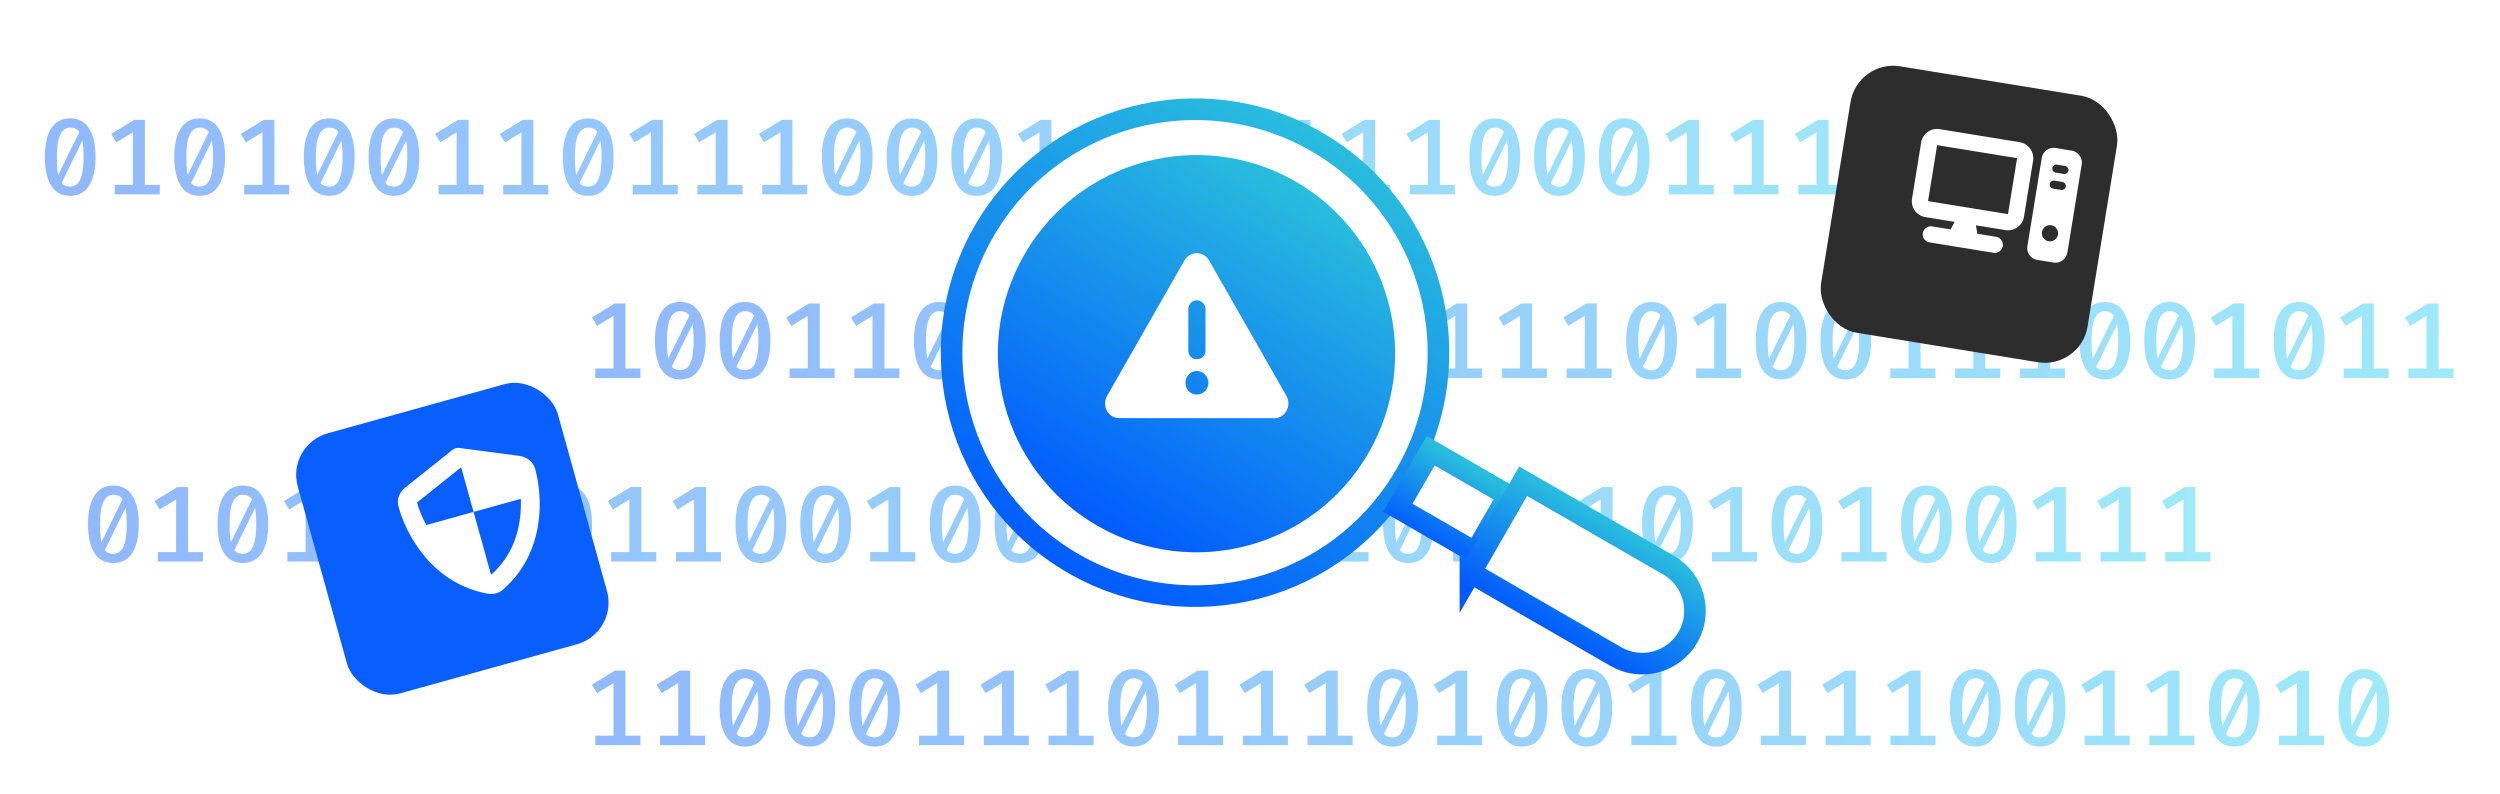
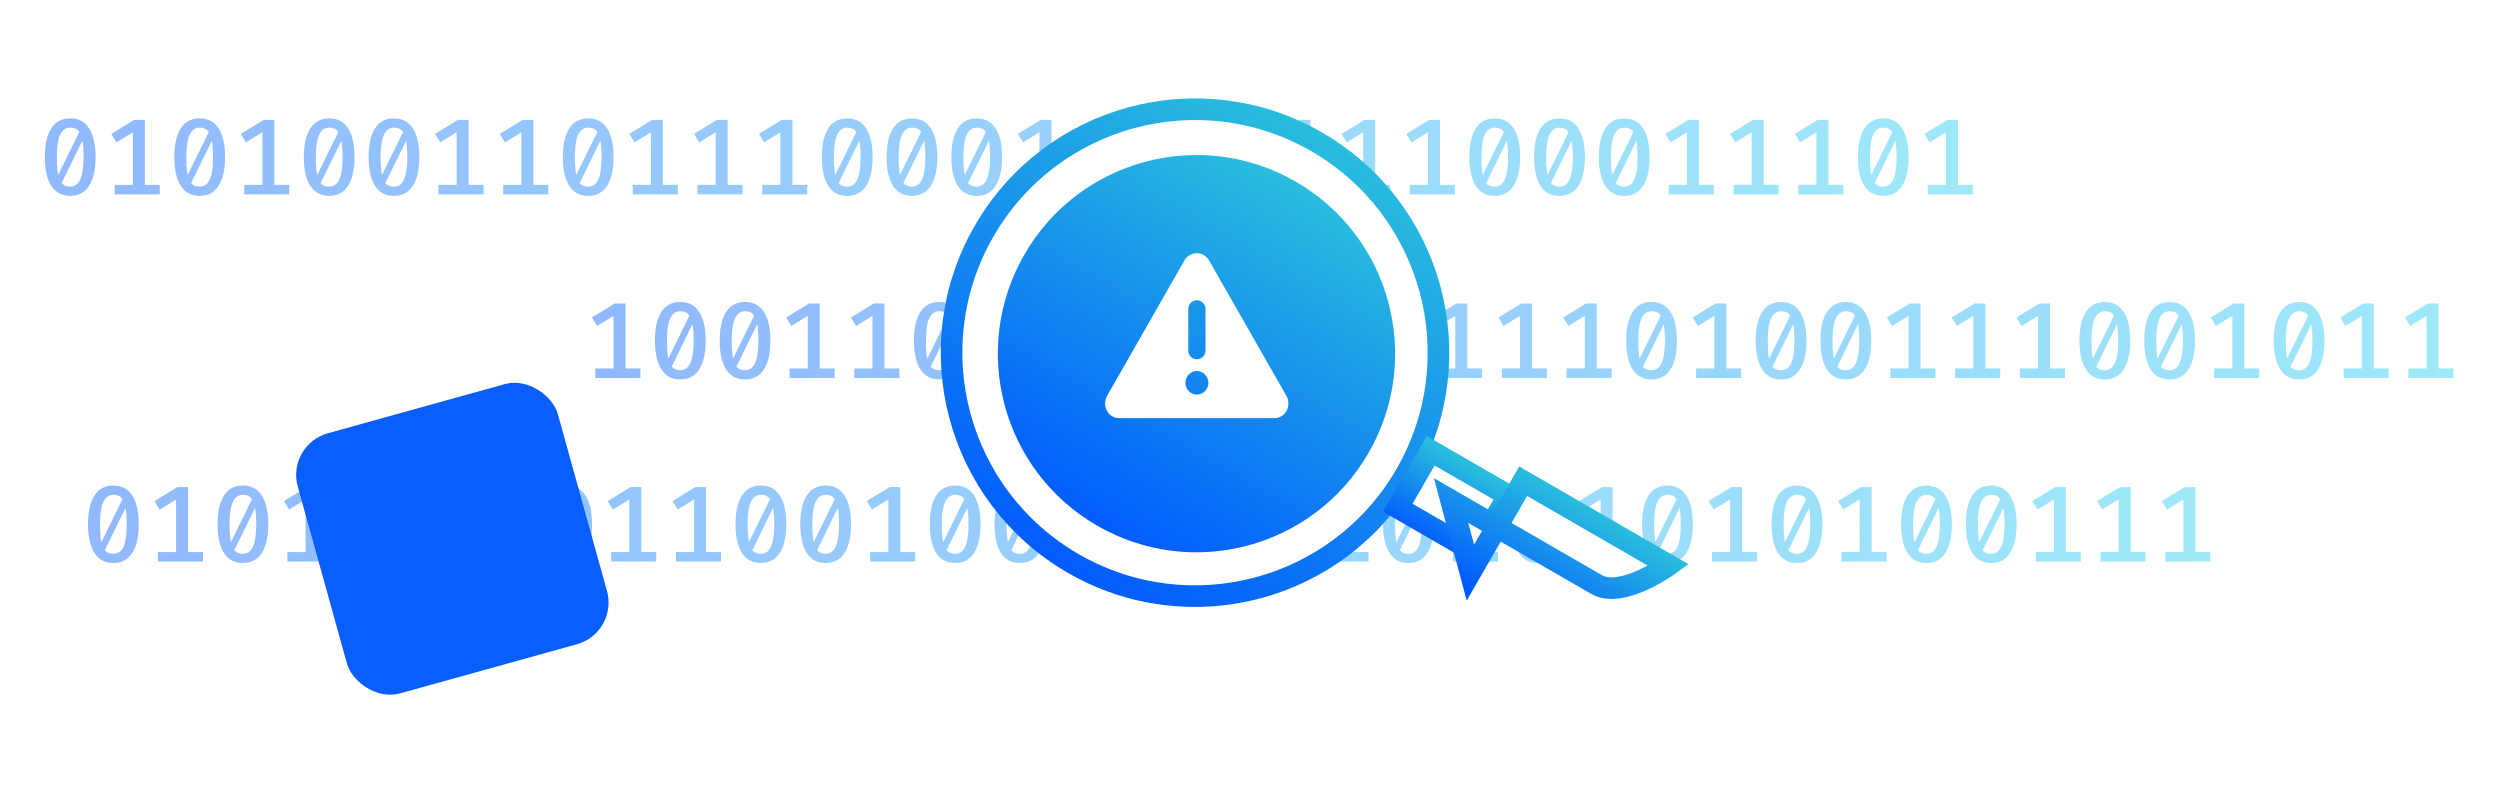
<svg xmlns="http://www.w3.org/2000/svg" width="463" height="147" fill="none">
  <g filter="url(#a)" opacity=".5">
    <path fill="url(#b)" d="M13 17.92c1.547 0 2.717.623 3.51 1.87.793 1.247 1.19 3.01 1.19 5.29 0 2.287-.397 4.057-1.19 5.31-.793 1.253-1.963 1.88-3.51 1.88-1.553 0-2.727-.627-3.52-1.88-.787-1.253-1.18-3.023-1.18-5.31 0-2.28.393-4.043 1.18-5.29.793-1.247 1.967-1.87 3.52-1.87zm0 1.71c-.793 0-1.403.423-1.83 1.27-.427.84-.64 2.233-.64 4.18 0 1.04.043 1.913.13 2.62.093.7.237 1.26.43 1.68.2.42.457.723.77.91.313.18.693.27 1.14.27.533 0 .983-.18 1.35-.54.367-.367.643-.953.83-1.76.193-.807.29-1.867.29-3.18 0-1.367-.083-2.447-.25-3.24-.16-.8-.42-1.367-.78-1.7-.36-.34-.84-.51-1.44-.51zm1.86.47.58 1.57-4.12 8.41-.74-1.27 4.28-8.71zm11.972-1.9v13.4h-2.22V20.5l-3.04 1.87-.96-1.57 4.24-2.6h1.98zm2.76 12.04V32h-8.35v-1.76h8.35zm7.392-12.32c1.547 0 2.717.623 3.51 1.87.794 1.247 1.19 3.01 1.19 5.29 0 2.287-.396 4.057-1.19 5.31-.793 1.253-1.963 1.88-3.51 1.88-1.553 0-2.726-.627-3.52-1.88-.786-1.253-1.18-3.023-1.18-5.31 0-2.28.394-4.043 1.18-5.29.794-1.247 1.967-1.87 3.52-1.87zm0 1.71c-.793 0-1.403.423-1.83 1.27-.426.84-.64 2.233-.64 4.18 0 1.04.044 1.913.13 2.62.094.7.237 1.26.43 1.68.2.42.457.723.77.91.314.18.694.27 1.14.27.534 0 .984-.18 1.35-.54.367-.367.644-.953.83-1.76.194-.807.29-1.867.29-3.18 0-1.367-.083-2.447-.25-3.24-.16-.8-.42-1.367-.78-1.7-.36-.34-.84-.51-1.44-.51zm1.86.47.58 1.57-4.12 8.41-.74-1.27 4.28-8.71zm11.973-1.9v13.4h-2.22V20.5l-3.04 1.87-.96-1.57 4.24-2.6h1.98zm2.76 12.04V32h-8.35v-1.76h8.35zm7.392-12.32c1.546 0 2.716.623 3.51 1.87.793 1.247 1.19 3.01 1.19 5.29 0 2.287-.397 4.057-1.19 5.31-.794 1.253-1.964 1.88-3.51 1.88-1.554 0-2.727-.627-3.52-1.88-.787-1.253-1.18-3.023-1.18-5.31 0-2.28.393-4.043 1.18-5.29.793-1.247 1.966-1.87 3.52-1.87zm0 1.71c-.794 0-1.404.423-1.83 1.27-.427.84-.64 2.233-.64 4.18 0 1.04.043 1.913.13 2.62.093.7.236 1.26.43 1.68.2.42.456.723.77.91.313.18.693.27 1.14.27.533 0 .983-.18 1.35-.54.366-.367.643-.953.83-1.76.193-.807.29-1.867.29-3.18 0-1.367-.084-2.447-.25-3.24-.16-.8-.42-1.367-.78-1.7-.36-.34-.84-.51-1.44-.51zm1.86.47.58 1.57-4.12 8.41-.74-1.27 4.28-8.71zm10.132-2.18c1.547 0 2.717.623 3.51 1.87.793 1.247 1.19 3.01 1.19 5.29 0 2.287-.397 4.057-1.19 5.31-.793 1.253-1.963 1.88-3.51 1.88-1.553 0-2.727-.627-3.52-1.88-.787-1.253-1.18-3.023-1.18-5.31 0-2.28.393-4.043 1.18-5.29.793-1.247 1.967-1.87 3.52-1.87zm0 1.71c-.793 0-1.403.423-1.83 1.27-.427.84-.64 2.233-.64 4.18 0 1.04.043 1.913.13 2.62.093.7.237 1.26.43 1.68.2.42.457.723.77.91.313.18.693.27 1.14.27.533 0 .983-.18 1.35-.54.367-.367.643-.953.83-1.76.193-.807.29-1.867.29-3.18 0-1.367-.083-2.447-.25-3.24-.16-.8-.42-1.367-.78-1.7-.36-.34-.84-.51-1.44-.51zm1.86.47.58 1.57-4.12 8.41-.74-1.27 4.28-8.71zm11.972-1.9v13.4h-2.22V20.5l-3.04 1.87-.96-1.57 4.24-2.6h1.98zm2.76 12.04V32h-8.35v-1.76h8.35zm9.232-12.04v13.4h-2.22V20.5l-3.04 1.87-.96-1.57 4.24-2.6h1.98zm2.76 12.04V32h-8.35v-1.76h8.35zm7.393-12.32c1.546 0 2.716.623 3.51 1.87.793 1.247 1.19 3.01 1.19 5.29 0 2.287-.397 4.057-1.19 5.31-.794 1.253-1.964 1.88-3.51 1.88-1.554 0-2.727-.627-3.52-1.88-.787-1.253-1.18-3.023-1.18-5.31 0-2.28.393-4.043 1.18-5.29.793-1.247 1.966-1.87 3.52-1.87zm0 1.71c-.794 0-1.404.423-1.83 1.27-.427.84-.64 2.233-.64 4.18 0 1.04.043 1.913.13 2.62.093.7.236 1.26.43 1.68.2.42.456.723.77.91.313.18.693.27 1.14.27.533 0 .983-.18 1.35-.54.366-.367.643-.953.83-1.76.193-.807.29-1.867.29-3.18 0-1.367-.084-2.447-.25-3.24-.16-.8-.42-1.367-.78-1.7-.36-.34-.84-.51-1.44-.51zm1.86.47.58 1.57-4.12 8.41-.74-1.27 4.28-8.71zm11.972-1.9v13.4h-2.22V20.5l-3.04 1.87-.96-1.57 4.24-2.6h1.98zm2.76 12.04V32h-8.35v-1.76h8.35zm9.232-12.04v13.4h-2.22V20.5l-3.04 1.87-.96-1.57 4.24-2.6h1.98zm2.76 12.04V32h-8.35v-1.76h8.35zm9.232-12.04v13.4h-2.22V20.5l-3.04 1.87-.96-1.57 4.24-2.6h1.98zm2.76 12.04V32h-8.35v-1.76h8.35zm7.392-12.32c1.547 0 2.717.623 3.51 1.87.794 1.247 1.19 3.01 1.19 5.29 0 2.287-.396 4.057-1.19 5.31-.793 1.253-1.963 1.88-3.51 1.88-1.553 0-2.726-.627-3.52-1.88-.786-1.253-1.18-3.023-1.18-5.31 0-2.28.394-4.043 1.18-5.29.794-1.247 1.967-1.87 3.52-1.87zm0 1.71c-.793 0-1.403.423-1.83 1.27-.426.84-.64 2.233-.64 4.18 0 1.04.044 1.913.13 2.62.094.7.237 1.26.43 1.68.2.42.457.723.77.91.314.18.694.27 1.14.27.534 0 .984-.18 1.35-.54.367-.367.644-.953.83-1.76.194-.807.29-1.867.29-3.18 0-1.367-.083-2.447-.25-3.24-.16-.8-.42-1.367-.78-1.7-.36-.34-.84-.51-1.44-.51zm1.86.47.58 1.57-4.12 8.41-.74-1.27 4.28-8.71zm10.132-2.18c1.547 0 2.717.623 3.51 1.87.794 1.247 1.19 3.01 1.19 5.29 0 2.287-.396 4.057-1.19 5.31-.793 1.253-1.963 1.88-3.51 1.88-1.553 0-2.726-.627-3.52-1.88-.786-1.253-1.18-3.023-1.18-5.31 0-2.28.394-4.043 1.18-5.29.794-1.247 1.967-1.87 3.52-1.87zm0 1.71c-.793 0-1.403.423-1.83 1.27-.426.84-.64 2.233-.64 4.18 0 1.04.044 1.913.13 2.62.094.7.237 1.26.43 1.68.2.42.457.723.77.91.314.18.694.27 1.14.27.534 0 .984-.18 1.35-.54.367-.367.644-.953.83-1.76.194-.807.29-1.867.29-3.18 0-1.367-.083-2.447-.25-3.24-.16-.8-.42-1.367-.78-1.7-.36-.34-.84-.51-1.44-.51zm1.86.47.58 1.57-4.12 8.41-.74-1.27 4.28-8.71zm10.133-2.18c1.546 0 2.716.623 3.51 1.87.793 1.247 1.19 3.01 1.19 5.29 0 2.287-.397 4.057-1.19 5.31-.794 1.253-1.964 1.88-3.51 1.88-1.554 0-2.727-.627-3.52-1.88-.787-1.253-1.18-3.023-1.18-5.31 0-2.28.393-4.043 1.18-5.29.793-1.247 1.966-1.87 3.52-1.87zm0 1.71c-.794 0-1.404.423-1.83 1.27-.427.84-.64 2.233-.64 4.18 0 1.04.043 1.913.13 2.62.093.7.236 1.26.43 1.68.2.42.456.723.77.91.313.18.693.27 1.14.27.533 0 .983-.18 1.35-.54.366-.367.643-.953.83-1.76.193-.807.29-1.867.29-3.18 0-1.367-.084-2.447-.25-3.24-.16-.8-.42-1.367-.78-1.7-.36-.34-.84-.51-1.44-.51zm1.86.47.58 1.57-4.12 8.41-.74-1.27 4.28-8.71zm11.972-1.9v13.4h-2.22V20.5l-3.04 1.87-.96-1.57 4.24-2.6h1.98zm2.76 12.04V32h-8.35v-1.76h8.35zm7.392-12.32c1.547 0 2.717.623 3.51 1.87.793 1.247 1.19 3.01 1.19 5.29 0 2.287-.397 4.057-1.19 5.31-.793 1.253-1.963 1.88-3.51 1.88-1.553 0-2.727-.627-3.52-1.88-.787-1.253-1.18-3.023-1.18-5.31 0-2.28.393-4.043 1.18-5.29.793-1.247 1.967-1.87 3.52-1.87zm0 1.71c-.793 0-1.403.423-1.83 1.27-.427.84-.64 2.233-.64 4.18 0 1.04.043 1.913.13 2.62.093.7.237 1.26.43 1.68.2.42.457.723.77.91.313.18.693.27 1.14.27.533 0 .983-.18 1.35-.54.367-.367.643-.953.83-1.76.193-.807.29-1.867.29-3.18 0-1.367-.083-2.447-.25-3.24-.16-.8-.42-1.367-.78-1.7-.36-.34-.84-.51-1.44-.51zm1.86.47.58 1.57-4.12 8.41-.74-1.27 4.28-8.71zm10.132-2.18c1.547 0 2.717.623 3.51 1.87.794 1.247 1.19 3.01 1.19 5.29 0 2.287-.396 4.057-1.19 5.31-.793 1.253-1.963 1.88-3.51 1.88-1.553 0-2.726-.627-3.52-1.88-.786-1.253-1.18-3.023-1.18-5.31 0-2.28.394-4.043 1.18-5.29.794-1.247 1.967-1.87 3.52-1.87zm0 1.71c-.793 0-1.403.423-1.83 1.27-.426.84-.64 2.233-.64 4.18 0 1.04.044 1.913.13 2.62.094.7.237 1.26.43 1.68.2.42.457.723.77.91.314.18.694.27 1.14.27.534 0 .984-.18 1.35-.54.367-.367.644-.953.83-1.76.194-.807.29-1.867.29-3.18 0-1.367-.083-2.447-.25-3.24-.16-.8-.42-1.367-.78-1.7-.36-.34-.84-.51-1.44-.51zm1.86.47.58 1.57-4.12 8.41-.74-1.27 4.28-8.71zm11.972-1.9v13.4h-2.22V20.5l-3.04 1.87-.96-1.57 4.24-2.6h1.98zm2.76 12.04V32h-8.35v-1.76h8.35zm9.233-12.04v13.4h-2.22V20.5l-3.04 1.87-.96-1.57 4.24-2.6h1.98zm2.76 12.04V32h-8.35v-1.76h8.35zm9.232-12.04v13.4h-2.22V20.5l-3.04 1.87-.96-1.57 4.24-2.6h1.98zm2.76 12.04V32h-8.35v-1.76h8.35zm9.232-12.04v13.4h-2.22V20.5l-3.04 1.87-.96-1.57 4.24-2.6h1.98zm2.76 12.04V32h-8.35v-1.76h8.35zm7.392-12.32c1.547 0 2.717.623 3.51 1.87.793 1.247 1.19 3.01 1.19 5.29 0 2.287-.397 4.057-1.19 5.31-.793 1.253-1.963 1.88-3.51 1.88-1.553 0-2.727-.627-3.52-1.88-.787-1.253-1.18-3.023-1.18-5.31 0-2.28.393-4.043 1.18-5.29.793-1.247 1.967-1.87 3.52-1.87zm0 1.71c-.793 0-1.403.423-1.83 1.27-.427.84-.64 2.233-.64 4.18 0 1.04.043 1.913.13 2.62.093.7.237 1.26.43 1.68.2.42.457.723.77.91.313.18.693.27 1.14.27.533 0 .983-.18 1.35-.54.367-.367.643-.953.83-1.76.193-.807.29-1.867.29-3.18 0-1.367-.083-2.447-.25-3.24-.16-.8-.42-1.367-.78-1.7-.36-.34-.84-.51-1.44-.51zm1.86.47.58 1.57-4.12 8.41-.74-1.27 4.28-8.71zm10.132-2.18c1.547 0 2.717.623 3.51 1.87.794 1.247 1.19 3.01 1.19 5.29 0 2.287-.396 4.057-1.19 5.31-.793 1.253-1.963 1.88-3.51 1.88-1.553 0-2.726-.627-3.52-1.88-.786-1.253-1.18-3.023-1.18-5.31 0-2.28.394-4.043 1.18-5.29.794-1.247 1.967-1.87 3.52-1.87zm0 1.71c-.793 0-1.403.423-1.83 1.27-.426.84-.64 2.233-.64 4.18 0 1.04.044 1.913.13 2.62.094.7.237 1.26.43 1.68.2.42.457.723.77.91.314.18.694.27 1.14.27.534 0 .984-.18 1.35-.54.367-.367.644-.953.83-1.76.194-.807.29-1.867.29-3.18 0-1.367-.083-2.447-.25-3.24-.16-.8-.42-1.367-.78-1.7-.36-.34-.84-.51-1.44-.51zm1.86.47.58 1.57-4.12 8.41-.74-1.27 4.28-8.71zm10.133-2.18c1.546 0 2.716.623 3.51 1.87.793 1.247 1.19 3.01 1.19 5.29 0 2.287-.397 4.057-1.19 5.31-.794 1.253-1.964 1.88-3.51 1.88-1.554 0-2.727-.627-3.52-1.88-.787-1.253-1.18-3.023-1.18-5.31 0-2.28.393-4.043 1.18-5.29.793-1.247 1.966-1.87 3.52-1.87zm0 1.71c-.794 0-1.404.423-1.83 1.27-.427.84-.64 2.233-.64 4.18 0 1.04.043 1.913.13 2.62.093.7.236 1.26.43 1.68.2.42.456.723.77.91.313.18.693.27 1.14.27.533 0 .983-.18 1.35-.54.366-.367.643-.953.83-1.76.193-.807.29-1.867.29-3.18 0-1.367-.084-2.447-.25-3.24-.16-.8-.42-1.367-.78-1.7-.36-.34-.84-.51-1.44-.51zm1.86.47.58 1.57-4.12 8.41-.74-1.27 4.28-8.71zm11.972-1.9v13.4h-2.22V20.5l-3.04 1.87-.96-1.57 4.24-2.6h1.98zm2.76 12.04V32h-8.35v-1.76h8.35zm9.232-12.04v13.4h-2.22V20.5l-3.04 1.87-.96-1.57 4.24-2.6h1.98zm2.76 12.04V32h-8.35v-1.76h8.35zm9.232-12.04v13.4h-2.22V20.5l-3.04 1.87-.96-1.57 4.24-2.6h1.98zm2.76 12.04V32h-8.35v-1.76h8.35zm7.392-12.32c1.547 0 2.717.623 3.51 1.87.794 1.247 1.19 3.01 1.19 5.29 0 2.287-.396 4.057-1.19 5.31-.793 1.253-1.963 1.88-3.51 1.88-1.553 0-2.726-.627-3.52-1.88-.786-1.253-1.18-3.023-1.18-5.31 0-2.28.394-4.043 1.18-5.29.794-1.247 1.967-1.87 3.52-1.87zm0 1.71c-.793 0-1.403.423-1.83 1.27-.426.84-.64 2.233-.64 4.18 0 1.04.044 1.913.13 2.62.094.7.237 1.26.43 1.68.2.42.457.723.77.91.314.18.694.27 1.14.27.534 0 .984-.18 1.35-.54.367-.367.644-.953.83-1.76.194-.807.29-1.867.29-3.18 0-1.367-.083-2.447-.25-3.24-.16-.8-.42-1.367-.78-1.7-.36-.34-.84-.51-1.44-.51zm1.86.47.58 1.57-4.12 8.41-.74-1.27 4.28-8.71zm11.972-1.9v13.4h-2.22V20.5l-3.04 1.87-.96-1.57 4.24-2.6h1.98zm2.76 12.04V32h-8.35v-1.76h8.35z" />
  </g>
  <g filter="url(#c)" opacity=".5">
    <path fill="url(#d)" d="M21 85.92c1.547 0 2.717.623 3.51 1.87.793 1.247 1.19 3.01 1.19 5.29 0 2.287-.397 4.057-1.19 5.31-.793 1.253-1.963 1.88-3.51 1.88-1.553 0-2.727-.627-3.52-1.88-.787-1.253-1.18-3.023-1.18-5.31 0-2.28.393-4.043 1.18-5.29.793-1.247 1.967-1.87 3.52-1.87zm0 1.71c-.793 0-1.403.423-1.83 1.27-.427.84-.64 2.233-.64 4.18 0 1.04.043 1.913.13 2.62.093.7.237 1.26.43 1.68.2.42.457.723.77.91.313.18.693.27 1.14.27.533 0 .983-.18 1.35-.54.367-.367.643-.953.83-1.76.193-.807.29-1.867.29-3.18 0-1.367-.083-2.447-.25-3.24-.16-.8-.42-1.367-.78-1.7-.36-.34-.84-.51-1.44-.51zm1.86.47.58 1.57-4.12 8.41-.74-1.27 4.28-8.71zm11.972-1.9v13.4h-2.22V88.5l-3.04 1.87-.96-1.57 4.24-2.6h1.98zm2.76 12.04V100h-8.35v-1.76h8.35zm7.392-12.32c1.547 0 2.717.623 3.51 1.87.794 1.247 1.19 3.01 1.19 5.29 0 2.287-.396 4.057-1.19 5.31-.793 1.253-1.963 1.88-3.51 1.88-1.553 0-2.726-.627-3.52-1.88-.786-1.253-1.18-3.023-1.18-5.31 0-2.28.394-4.043 1.18-5.29.794-1.247 1.967-1.87 3.52-1.87zm0 1.71c-.793 0-1.403.423-1.83 1.27-.426.84-.64 2.233-.64 4.18 0 1.04.044 1.913.13 2.62.094.7.237 1.26.43 1.68.2.42.457.723.77.91.314.18.694.27 1.14.27.534 0 .984-.18 1.35-.54.367-.367.644-.953.83-1.76.194-.807.29-1.867.29-3.18 0-1.367-.083-2.447-.25-3.24-.16-.8-.42-1.367-.78-1.7-.36-.34-.84-.51-1.44-.51zm1.86.47.58 1.57-4.12 8.41-.74-1.27 4.28-8.71zm11.973-1.9v13.4h-2.22V88.5l-3.04 1.87-.96-1.57 4.24-2.6h1.98zm2.76 12.04V100h-8.35v-1.76h8.35zm7.392-12.32c1.546 0 2.716.623 3.51 1.87.793 1.247 1.19 3.01 1.19 5.29 0 2.287-.397 4.057-1.19 5.31-.794 1.253-1.964 1.88-3.51 1.88-1.554 0-2.727-.627-3.52-1.88-.787-1.253-1.18-3.023-1.18-5.31 0-2.28.393-4.043 1.18-5.29.793-1.247 1.966-1.87 3.52-1.87zm0 1.71c-.794 0-1.404.423-1.83 1.27-.427.84-.64 2.233-.64 4.18 0 1.04.043 1.913.13 2.62.093.7.236 1.26.43 1.68.2.42.456.723.77.91.313.18.693.27 1.14.27.533 0 .983-.18 1.35-.54.366-.367.643-.953.83-1.76.193-.807.29-1.867.29-3.18 0-1.367-.084-2.447-.25-3.24-.16-.8-.42-1.367-.78-1.7-.36-.34-.84-.51-1.44-.51zm1.86.47.58 1.57-4.12 8.41-.74-1.27 4.28-8.71zM82.8 86.2v13.4h-2.22V88.5l-3.04 1.87-.96-1.57 4.24-2.6h1.98zm2.76 12.04V100h-8.35v-1.76h8.35zm9.232-12.04v13.4h-2.22V88.5l-3.04 1.87-.96-1.57 4.24-2.6h1.98zm2.76 12.04V100h-8.35v-1.76h8.35zm7.392-12.32c1.547 0 2.717.623 3.51 1.87.794 1.247 1.19 3.01 1.19 5.29 0 2.287-.396 4.057-1.19 5.31-.793 1.253-1.963 1.88-3.51 1.88-1.553 0-2.726-.627-3.52-1.88-.786-1.253-1.18-3.023-1.18-5.31 0-2.28.394-4.043 1.18-5.29.794-1.247 1.967-1.87 3.52-1.87zm0 1.71c-.793 0-1.403.423-1.83 1.27-.426.84-.64 2.233-.64 4.18 0 1.04.044 1.913.13 2.62.094.7.237 1.26.43 1.68.2.42.457.723.77.91.314.18.694.27 1.14.27.534 0 .984-.18 1.35-.54.367-.367.644-.953.83-1.76.194-.807.29-1.867.29-3.18 0-1.367-.083-2.447-.25-3.24-.16-.8-.42-1.367-.78-1.7-.36-.34-.84-.51-1.44-.51zm1.86.47.58 1.57-4.12 8.41-.74-1.27 4.28-8.71zm11.973-1.9v13.4h-2.22V88.5l-3.04 1.87-.96-1.57 4.24-2.6h1.98zm2.76 12.04V100h-8.35v-1.76h8.35zm9.232-12.04v13.4h-2.22V88.5l-3.04 1.87-.96-1.57 4.24-2.6h1.98zm2.76 12.04V100h-8.35v-1.76h8.35zm7.392-12.32c1.547 0 2.717.623 3.51 1.87.793 1.247 1.19 3.01 1.19 5.29 0 2.287-.397 4.057-1.19 5.31-.793 1.253-1.963 1.88-3.51 1.88-1.553 0-2.727-.627-3.52-1.88-.787-1.253-1.18-3.023-1.18-5.31 0-2.28.393-4.043 1.18-5.29.793-1.247 1.967-1.87 3.52-1.87zm0 1.71c-.793 0-1.403.423-1.83 1.27-.427.84-.64 2.233-.64 4.18 0 1.04.043 1.913.13 2.62.093.7.237 1.26.43 1.68.2.42.457.723.77.91.313.18.693.27 1.14.27.533 0 .983-.18 1.35-.54.367-.367.643-.953.83-1.76.193-.807.29-1.867.29-3.18 0-1.367-.083-2.447-.25-3.24-.16-.8-.42-1.367-.78-1.7-.36-.34-.84-.51-1.44-.51zm1.86.47.58 1.57-4.12 8.41-.74-1.27 4.28-8.71zm10.132-2.18c1.547 0 2.717.623 3.51 1.87.793 1.247 1.19 3.01 1.19 5.29 0 2.287-.397 4.057-1.19 5.31-.793 1.253-1.963 1.88-3.51 1.88-1.553 0-2.727-.627-3.52-1.88-.787-1.253-1.18-3.023-1.18-5.31 0-2.28.393-4.043 1.18-5.29.793-1.247 1.967-1.87 3.52-1.87zm0 1.71c-.793 0-1.403.423-1.83 1.27-.427.84-.64 2.233-.64 4.18 0 1.04.043 1.913.13 2.62.093.7.237 1.26.43 1.68.2.42.457.723.77.91.313.18.693.27 1.14.27.533 0 .983-.18 1.35-.54.367-.367.643-.953.83-1.76.193-.807.29-1.867.29-3.18 0-1.367-.083-2.447-.25-3.24-.16-.8-.42-1.367-.78-1.7-.36-.34-.84-.51-1.44-.51zm1.86.47.58 1.57-4.12 8.41-.74-1.27 4.28-8.71zm11.972-1.9v13.4h-2.22V88.5l-3.04 1.87-.96-1.57 4.24-2.6h1.98zm2.76 12.04V100h-8.35v-1.76h8.35zm7.392-12.32c1.547 0 2.717.623 3.51 1.87.794 1.247 1.19 3.01 1.19 5.29 0 2.287-.396 4.057-1.19 5.31-.793 1.253-1.963 1.88-3.51 1.88-1.553 0-2.726-.627-3.52-1.88-.786-1.253-1.18-3.023-1.18-5.31 0-2.28.394-4.043 1.18-5.29.794-1.247 1.967-1.87 3.52-1.87zm0 1.71c-.793 0-1.403.423-1.83 1.27-.426.84-.64 2.233-.64 4.18 0 1.04.044 1.913.13 2.62.094.7.237 1.26.43 1.68.2.42.457.723.77.91.314.18.694.27 1.14.27.534 0 .984-.18 1.35-.54.367-.367.644-.953.83-1.76.194-.807.29-1.867.29-3.18 0-1.367-.083-2.447-.25-3.24-.16-.8-.42-1.367-.78-1.7-.36-.34-.84-.51-1.44-.51zm1.86.47.58 1.57-4.12 8.41-.74-1.27 4.28-8.71zm10.133-2.18c1.546 0 2.716.623 3.51 1.87.793 1.247 1.19 3.01 1.19 5.29 0 2.287-.397 4.057-1.19 5.31-.794 1.253-1.964 1.88-3.51 1.88-1.554 0-2.727-.627-3.52-1.88-.787-1.253-1.18-3.023-1.18-5.31 0-2.28.393-4.043 1.18-5.29.793-1.247 1.966-1.87 3.52-1.87zm0 1.71c-.794 0-1.404.423-1.83 1.27-.427.84-.64 2.233-.64 4.18 0 1.04.043 1.913.13 2.62.093.7.236 1.26.43 1.68.2.42.456.723.77.91.313.18.693.27 1.14.27.533 0 .983-.18 1.35-.54.366-.367.643-.953.83-1.76.193-.807.29-1.867.29-3.18 0-1.367-.084-2.447-.25-3.24-.16-.8-.42-1.367-.78-1.7-.36-.34-.84-.51-1.44-.51zm1.86.47.58 1.57-4.12 8.41-.74-1.27 4.28-8.71zm10.132-2.18c1.546 0 2.716.623 3.51 1.87.793 1.247 1.19 3.01 1.19 5.29 0 2.287-.397 4.057-1.19 5.31-.794 1.253-1.964 1.88-3.51 1.88-1.554 0-2.727-.627-3.52-1.88-.787-1.253-1.18-3.023-1.18-5.31 0-2.28.393-4.043 1.18-5.29.793-1.247 1.966-1.87 3.52-1.87zm0 1.71c-.794 0-1.404.423-1.83 1.27-.427.84-.64 2.233-.64 4.18 0 1.04.043 1.913.13 2.62.093.7.236 1.26.43 1.68.2.42.456.723.77.91.313.18.693.27 1.14.27.533 0 .983-.18 1.35-.54.366-.367.643-.953.83-1.76.193-.807.29-1.867.29-3.18 0-1.367-.084-2.447-.25-3.24-.16-.8-.42-1.367-.78-1.7-.36-.34-.84-.51-1.44-.51zm1.86.47.58 1.57-4.12 8.41-.74-1.27 4.28-8.71zm11.972-1.9v13.4h-2.22V88.5l-3.04 1.87-.96-1.57 4.24-2.6h1.98zm2.76 12.04V100h-8.35v-1.76h8.35zm9.232-12.04v13.4h-2.22V88.5l-3.04 1.87-.96-1.57 4.24-2.6h1.98zm2.76 12.04V100h-8.35v-1.76h8.35zm9.232-12.04v13.4h-2.22V88.5l-3.04 1.87-.96-1.57 4.24-2.6h1.98zm2.76 12.04V100h-8.35v-1.76h8.35zm9.233-12.04v13.4h-2.22V88.5l-3.04 1.87-.96-1.57 4.24-2.6h1.98zm2.76 12.04V100h-8.35v-1.76h8.35zm7.392-12.32c1.546 0 2.716.623 3.51 1.87.793 1.247 1.19 3.01 1.19 5.29 0 2.287-.397 4.057-1.19 5.31-.794 1.253-1.964 1.88-3.51 1.88-1.554 0-2.727-.627-3.52-1.88-.787-1.253-1.18-3.023-1.18-5.31 0-2.28.393-4.043 1.18-5.29.793-1.247 1.966-1.87 3.52-1.87zm0 1.71c-.794 0-1.404.423-1.83 1.27-.427.84-.64 2.233-.64 4.18 0 1.04.043 1.913.13 2.62.093.7.236 1.26.43 1.68.2.42.456.723.77.91.313.18.693.27 1.14.27.533 0 .983-.18 1.35-.54.366-.367.643-.953.83-1.76.193-.807.29-1.867.29-3.18 0-1.367-.084-2.447-.25-3.24-.16-.8-.42-1.367-.78-1.7-.36-.34-.84-.51-1.44-.51zm1.86.47.58 1.57-4.12 8.41-.74-1.27 4.28-8.71zm11.972-1.9v13.4h-2.22V88.5l-3.04 1.87-.96-1.57 4.24-2.6h1.98zm2.76 12.04V100h-8.35v-1.76h8.35zm7.392-12.32c1.547 0 2.717.623 3.51 1.87.793 1.247 1.19 3.01 1.19 5.29 0 2.287-.397 4.057-1.19 5.31-.793 1.253-1.963 1.88-3.51 1.88-1.553 0-2.727-.627-3.52-1.88-.787-1.253-1.18-3.023-1.18-5.31 0-2.28.393-4.043 1.18-5.29.793-1.247 1.967-1.87 3.52-1.87zm0 1.71c-.793 0-1.403.423-1.83 1.27-.427.84-.64 2.233-.64 4.18 0 1.04.043 1.913.13 2.62.093.7.237 1.26.43 1.68.2.42.457.723.77.91.313.18.693.27 1.14.27.533 0 .983-.18 1.35-.54.367-.367.643-.953.83-1.76.193-.807.29-1.867.29-3.18 0-1.367-.083-2.447-.25-3.24-.16-.8-.42-1.367-.78-1.7-.36-.34-.84-.51-1.44-.51zm1.86.47.58 1.57-4.12 8.41-.74-1.27 4.28-8.71zm11.972-1.9v13.4h-2.22V88.5l-3.04 1.87-.96-1.57 4.24-2.6h1.98zm2.76 12.04V100h-8.35v-1.76h8.35zm7.393-12.32c1.546 0 2.716.623 3.51 1.87.793 1.247 1.19 3.01 1.19 5.29 0 2.287-.397 4.057-1.19 5.31-.794 1.253-1.964 1.88-3.51 1.88-1.554 0-2.727-.627-3.52-1.88-.787-1.253-1.18-3.023-1.18-5.31 0-2.28.393-4.043 1.18-5.29.793-1.247 1.966-1.87 3.52-1.87zm0 1.71c-.794 0-1.404.423-1.83 1.27-.427.84-.64 2.233-.64 4.18 0 1.04.043 1.913.13 2.62.093.7.236 1.26.43 1.68.2.42.456.723.77.91.313.18.693.27 1.14.27.533 0 .983-.18 1.35-.54.366-.367.643-.953.83-1.76.193-.807.29-1.867.29-3.18 0-1.367-.084-2.447-.25-3.24-.16-.8-.42-1.367-.78-1.7-.36-.34-.84-.51-1.44-.51zm1.86.47.58 1.57-4.12 8.41-.74-1.27 4.28-8.71zm11.972-1.9v13.4h-2.22V88.5l-3.04 1.87-.96-1.57 4.24-2.6h1.98zm2.76 12.04V100h-8.35v-1.76h8.35zm7.392-12.32c1.547 0 2.717.623 3.51 1.87.793 1.247 1.19 3.01 1.19 5.29 0 2.287-.397 4.057-1.19 5.31-.793 1.253-1.963 1.88-3.51 1.88-1.553 0-2.727-.627-3.52-1.88-.787-1.253-1.18-3.023-1.18-5.31 0-2.28.393-4.043 1.18-5.29.793-1.247 1.967-1.87 3.52-1.87zm0 1.71c-.793 0-1.403.423-1.83 1.27-.427.84-.64 2.233-.64 4.18 0 1.04.043 1.913.13 2.62.093.7.237 1.26.43 1.68.2.42.457.723.77.91.313.18.693.27 1.14.27.533 0 .983-.18 1.35-.54.367-.367.643-.953.83-1.76.193-.807.29-1.867.29-3.18 0-1.367-.083-2.447-.25-3.24-.16-.8-.42-1.367-.78-1.7-.36-.34-.84-.51-1.44-.51zm1.86.47.58 1.57-4.12 8.41-.74-1.27 4.28-8.71zm11.972-1.9v13.4h-2.22V88.5l-3.04 1.87-.96-1.57 4.24-2.6h1.98zm2.76 12.04V100h-8.35v-1.76h8.35zm7.392-12.32c1.547 0 2.717.623 3.51 1.87.794 1.247 1.19 3.01 1.19 5.29 0 2.287-.396 4.057-1.19 5.31-.793 1.253-1.963 1.88-3.51 1.88-1.553 0-2.726-.627-3.52-1.88-.786-1.253-1.18-3.023-1.18-5.31 0-2.28.394-4.043 1.18-5.29.794-1.247 1.967-1.87 3.52-1.87zm0 1.71c-.793 0-1.403.423-1.83 1.27-.426.84-.64 2.233-.64 4.18 0 1.04.044 1.913.13 2.62.094.7.237 1.26.43 1.68.2.42.457.723.77.91.314.18.694.27 1.14.27.534 0 .984-.18 1.35-.54.367-.367.644-.953.83-1.76.194-.807.29-1.867.29-3.18 0-1.367-.083-2.447-.25-3.24-.16-.8-.42-1.367-.78-1.7-.36-.34-.84-.51-1.44-.51zm1.86.47.58 1.57-4.12 8.41-.74-1.27 4.28-8.71zm10.132-2.18c1.547 0 2.717.623 3.51 1.87.794 1.247 1.19 3.01 1.19 5.29 0 2.287-.396 4.057-1.19 5.31-.793 1.253-1.963 1.88-3.51 1.88-1.553 0-2.726-.627-3.52-1.88-.786-1.253-1.18-3.023-1.18-5.31 0-2.28.394-4.043 1.18-5.29.794-1.247 1.967-1.87 3.52-1.87zm0 1.71c-.793 0-1.403.423-1.83 1.27-.426.84-.64 2.233-.64 4.18 0 1.04.044 1.913.13 2.62.094.7.237 1.26.43 1.68.2.42.457.723.77.91.314.18.694.27 1.14.27.534 0 .984-.18 1.35-.54.367-.367.644-.953.83-1.76.194-.807.29-1.867.29-3.18 0-1.367-.083-2.447-.25-3.24-.16-.8-.42-1.367-.78-1.7-.36-.34-.84-.51-1.44-.51zm1.86.47.58 1.57-4.12 8.41-.74-1.27 4.28-8.71zm11.973-1.9v13.4h-2.22V88.5l-3.04 1.87-.96-1.57 4.24-2.6h1.98zm2.76 12.04V100h-8.35v-1.76h8.35zm9.232-12.04v13.4h-2.22V88.5l-3.04 1.87-.96-1.57 4.24-2.6h1.98zm2.76 12.04V100h-8.35v-1.76h8.35zm9.232-12.04v13.4h-2.22V88.5l-3.04 1.87-.96-1.57 4.24-2.6h1.98zm2.76 12.04V100H401v-1.76h8.35z" />
  </g>
  <g filter="url(#e)" opacity=".5">
    <path fill="url(#f)" d="M115.84 52.2v13.4h-2.22V54.5l-3.04 1.87-.96-1.57 4.24-2.6h1.98zm2.76 12.04V66h-8.35v-1.76h8.35zm7.392-12.32c1.547 0 2.717.623 3.51 1.87.794 1.247 1.19 3.01 1.19 5.29 0 2.287-.396 4.057-1.19 5.31-.793 1.253-1.963 1.88-3.51 1.88-1.553 0-2.726-.627-3.52-1.88-.786-1.253-1.18-3.023-1.18-5.31 0-2.28.394-4.043 1.18-5.29.794-1.247 1.967-1.87 3.52-1.87zm0 1.71c-.793 0-1.403.423-1.83 1.27-.426.84-.64 2.233-.64 4.18 0 1.04.044 1.913.13 2.62.094.7.237 1.26.43 1.68.2.42.457.723.77.91.314.18.694.27 1.14.27.534 0 .984-.18 1.35-.54.367-.367.644-.953.83-1.76.194-.807.29-1.867.29-3.18 0-1.367-.083-2.447-.25-3.24-.16-.8-.42-1.367-.78-1.7-.36-.34-.84-.51-1.44-.51zm1.86.47.58 1.57-4.12 8.41-.74-1.27 4.28-8.71zm10.132-2.18c1.547 0 2.717.623 3.51 1.87.794 1.247 1.19 3.01 1.19 5.29 0 2.287-.396 4.057-1.19 5.31-.793 1.253-1.963 1.88-3.51 1.88-1.553 0-2.726-.627-3.52-1.88-.786-1.253-1.18-3.023-1.18-5.31 0-2.28.394-4.043 1.18-5.29.794-1.247 1.967-1.87 3.52-1.87zm0 1.71c-.793 0-1.403.423-1.83 1.27-.426.84-.64 2.233-.64 4.18 0 1.04.044 1.913.13 2.62.094.7.237 1.26.43 1.68.2.42.457.723.77.91.314.18.694.27 1.14.27.534 0 .984-.18 1.35-.54.367-.367.644-.953.83-1.76.194-.807.29-1.867.29-3.18 0-1.367-.083-2.447-.25-3.24-.16-.8-.42-1.367-.78-1.7-.36-.34-.84-.51-1.44-.51zm1.86.47.58 1.57-4.12 8.41-.74-1.27 4.28-8.71zm11.973-1.9v13.4h-2.22V54.5l-3.04 1.87-.96-1.57 4.24-2.6h1.98zm2.76 12.04V66h-8.35v-1.76h8.35zm9.232-12.04v13.4h-2.22V54.5l-3.04 1.87-.96-1.57 4.24-2.6h1.98zm2.76 12.04V66h-8.35v-1.76h8.35zm7.392-12.32c1.547 0 2.717.623 3.51 1.87.793 1.247 1.19 3.01 1.19 5.29 0 2.287-.397 4.057-1.19 5.31-.793 1.253-1.963 1.88-3.51 1.88-1.553 0-2.727-.627-3.52-1.88-.787-1.253-1.18-3.023-1.18-5.31 0-2.28.393-4.043 1.18-5.29.793-1.247 1.967-1.87 3.52-1.87zm0 1.71c-.793 0-1.403.423-1.83 1.27-.427.84-.64 2.233-.64 4.18 0 1.04.043 1.913.13 2.62.093.7.237 1.26.43 1.68.2.42.457.723.77.91.313.18.693.27 1.14.27.533 0 .983-.18 1.35-.54.367-.367.643-.953.83-1.76.193-.807.29-1.867.29-3.18 0-1.367-.083-2.447-.25-3.24-.16-.8-.42-1.367-.78-1.7-.36-.34-.84-.51-1.44-.51zm1.86.47.58 1.57-4.12 8.41-.74-1.27 4.28-8.71zm11.972-1.9v13.4h-2.22V54.5l-3.04 1.87-.96-1.57 4.24-2.6h1.98zm2.76 12.04V66h-8.35v-1.76h8.35zm9.232-12.04v13.4h-2.22V54.5l-3.04 1.87-.96-1.57 4.24-2.6h1.98zm2.76 12.04V66h-8.35v-1.76h8.35zm7.393-12.32c1.546 0 2.716.623 3.51 1.87.793 1.247 1.19 3.01 1.19 5.29 0 2.287-.397 4.057-1.19 5.31-.794 1.253-1.964 1.88-3.51 1.88-1.554 0-2.727-.627-3.52-1.88-.787-1.253-1.18-3.023-1.18-5.31 0-2.28.393-4.043 1.18-5.29.793-1.247 1.966-1.87 3.52-1.87zm0 1.71c-.794 0-1.404.423-1.83 1.27-.427.84-.64 2.233-.64 4.18 0 1.04.043 1.913.13 2.62.093.7.236 1.26.43 1.68.2.42.456.723.77.91.313.18.693.27 1.14.27.533 0 .983-.18 1.35-.54.366-.367.643-.953.83-1.76.193-.807.29-1.867.29-3.18 0-1.367-.084-2.447-.25-3.24-.16-.8-.42-1.367-.78-1.7-.36-.34-.84-.51-1.44-.51zm1.86.47.58 1.57-4.12 8.41-.74-1.27 4.28-8.71zm10.132-2.18c1.546 0 2.716.623 3.51 1.87.793 1.247 1.19 3.01 1.19 5.29 0 2.287-.397 4.057-1.19 5.31-.794 1.253-1.964 1.88-3.51 1.88-1.554 0-2.727-.627-3.52-1.88-.787-1.253-1.18-3.023-1.18-5.31 0-2.28.393-4.043 1.18-5.29.793-1.247 1.966-1.87 3.52-1.87zm0 1.71c-.794 0-1.404.423-1.83 1.27-.427.84-.64 2.233-.64 4.18 0 1.04.043 1.913.13 2.62.093.7.236 1.26.43 1.68.2.42.456.723.77.91.313.18.693.27 1.14.27.533 0 .983-.18 1.35-.54.366-.367.643-.953.83-1.76.193-.807.29-1.867.29-3.18 0-1.367-.084-2.447-.25-3.24-.16-.8-.42-1.367-.78-1.7-.36-.34-.84-.51-1.44-.51zm1.86.47.58 1.57-4.12 8.41-.74-1.27 4.28-8.71zm10.132-2.18c1.547 0 2.717.623 3.51 1.87.793 1.247 1.19 3.01 1.19 5.29 0 2.287-.397 4.057-1.19 5.31-.793 1.253-1.963 1.88-3.51 1.88-1.553 0-2.727-.627-3.52-1.88-.787-1.253-1.18-3.023-1.18-5.31 0-2.28.393-4.043 1.18-5.29.793-1.247 1.967-1.87 3.52-1.87zm0 1.71c-.793 0-1.403.423-1.83 1.27-.427.84-.64 2.233-.64 4.18 0 1.04.043 1.913.13 2.62.093.7.237 1.26.43 1.68.2.42.457.723.77.91.313.18.693.27 1.14.27.533 0 .983-.18 1.35-.54.367-.367.643-.953.83-1.76.193-.807.29-1.867.29-3.18 0-1.367-.083-2.447-.25-3.24-.16-.8-.42-1.367-.78-1.7-.36-.34-.84-.51-1.44-.51zm1.86.47.58 1.57-4.12 8.41-.74-1.27 4.28-8.71zm11.972-1.9v13.4h-2.22V54.5l-3.04 1.87-.96-1.57 4.24-2.6h1.98zm2.76 12.04V66h-8.35v-1.76h8.35zm7.392-12.32c1.547 0 2.717.623 3.51 1.87.794 1.247 1.19 3.01 1.19 5.29 0 2.287-.396 4.057-1.19 5.31-.793 1.253-1.963 1.88-3.51 1.88-1.553 0-2.726-.627-3.52-1.88-.786-1.253-1.18-3.023-1.18-5.31 0-2.28.394-4.043 1.18-5.29.794-1.247 1.967-1.87 3.52-1.87zm0 1.71c-.793 0-1.403.423-1.83 1.27-.426.84-.64 2.233-.64 4.18 0 1.04.044 1.913.13 2.62.094.7.237 1.26.43 1.68.2.42.457.723.77.91.314.18.694.27 1.14.27.534 0 .984-.18 1.35-.54.367-.367.644-.953.83-1.76.194-.807.29-1.867.29-3.18 0-1.367-.083-2.447-.25-3.24-.16-.8-.42-1.367-.78-1.7-.36-.34-.84-.51-1.44-.51zm1.86.47.58 1.57-4.12 8.41-.74-1.27 4.28-8.71zm11.972-1.9v13.4h-2.22V54.5l-3.04 1.87-.96-1.57 4.24-2.6h1.98zm2.76 12.04V66h-8.35v-1.76h8.35zm9.233-12.04v13.4h-2.22V54.5l-3.04 1.87-.96-1.57 4.24-2.6h1.98zm2.76 12.04V66h-8.35v-1.76h8.35zm9.232-12.04v13.4h-2.22V54.5l-3.04 1.87-.96-1.57 4.24-2.6h1.98zm2.76 12.04V66h-8.35v-1.76h8.35zm7.392-12.32c1.547 0 2.717.623 3.51 1.87.793 1.247 1.19 3.01 1.19 5.29 0 2.287-.397 4.057-1.19 5.31-.793 1.253-1.963 1.88-3.51 1.88-1.553 0-2.727-.627-3.52-1.88-.787-1.253-1.18-3.023-1.18-5.31 0-2.28.393-4.043 1.18-5.29.793-1.247 1.967-1.87 3.52-1.87zm0 1.71c-.793 0-1.403.423-1.83 1.27-.427.84-.64 2.233-.64 4.18 0 1.04.043 1.913.13 2.62.093.7.237 1.26.43 1.68.2.42.457.723.77.91.313.18.693.27 1.14.27.533 0 .983-.18 1.35-.54.367-.367.643-.953.83-1.76.193-.807.29-1.867.29-3.18 0-1.367-.083-2.447-.25-3.24-.16-.8-.42-1.367-.78-1.7-.36-.34-.84-.51-1.44-.51zm1.86.47.58 1.57-4.12 8.41-.74-1.27 4.28-8.71zm11.972-1.9v13.4h-2.22V54.5l-3.04 1.87-.96-1.57 4.24-2.6h1.98zm2.76 12.04V66h-8.35v-1.76h8.35zm7.392-12.32c1.547 0 2.717.623 3.51 1.87.794 1.247 1.19 3.01 1.19 5.29 0 2.287-.396 4.057-1.19 5.31-.793 1.253-1.963 1.88-3.51 1.88-1.553 0-2.726-.627-3.52-1.88-.786-1.253-1.18-3.023-1.18-5.31 0-2.28.394-4.043 1.18-5.29.794-1.247 1.967-1.87 3.52-1.87zm0 1.71c-.793 0-1.403.423-1.83 1.27-.426.84-.64 2.233-.64 4.18 0 1.04.044 1.913.13 2.62.094.7.237 1.26.43 1.68.2.42.457.723.77.91.314.18.694.27 1.14.27.534 0 .984-.18 1.35-.54.367-.367.644-.953.83-1.76.194-.807.29-1.867.29-3.18 0-1.367-.083-2.447-.25-3.24-.16-.8-.42-1.367-.78-1.7-.36-.34-.84-.51-1.44-.51zm1.86.47.58 1.57-4.12 8.41-.74-1.27 4.28-8.71zm10.133-2.18c1.546 0 2.716.623 3.51 1.87.793 1.247 1.19 3.01 1.19 5.29 0 2.287-.397 4.057-1.19 5.31-.794 1.253-1.964 1.88-3.51 1.88-1.554 0-2.727-.627-3.52-1.88-.787-1.253-1.18-3.023-1.18-5.31 0-2.28.393-4.043 1.18-5.29.793-1.247 1.966-1.87 3.52-1.87zm0 1.71c-.794 0-1.404.423-1.83 1.27-.427.84-.64 2.233-.64 4.18 0 1.04.043 1.913.13 2.62.093.7.236 1.26.43 1.68.2.42.456.723.77.91.313.18.693.27 1.14.27.533 0 .983-.18 1.35-.54.366-.367.643-.953.83-1.76.193-.807.29-1.867.29-3.18 0-1.367-.084-2.447-.25-3.24-.16-.8-.42-1.367-.78-1.7-.36-.34-.84-.51-1.44-.51zm1.86.47.58 1.57-4.12 8.41-.74-1.27 4.28-8.71zm11.972-1.9v13.4h-2.22V54.5l-3.04 1.87-.96-1.57 4.24-2.6h1.98zm2.76 12.04V66h-8.35v-1.76h8.35zm9.232-12.04v13.4h-2.22V54.5l-3.04 1.87-.96-1.57 4.24-2.6h1.98zm2.76 12.04V66h-8.35v-1.76h8.35zm9.232-12.04v13.4h-2.22V54.5l-3.04 1.87-.96-1.57 4.24-2.6h1.98zm2.76 12.04V66h-8.35v-1.76h8.35zm7.392-12.32c1.547 0 2.717.623 3.51 1.87.794 1.247 1.19 3.01 1.19 5.29 0 2.287-.396 4.057-1.19 5.31-.793 1.253-1.963 1.88-3.51 1.88-1.553 0-2.726-.627-3.52-1.88-.786-1.253-1.18-3.023-1.18-5.31 0-2.28.394-4.043 1.18-5.29.794-1.247 1.967-1.87 3.52-1.87zm0 1.71c-.793 0-1.403.423-1.83 1.27-.426.84-.64 2.233-.64 4.18 0 1.04.044 1.913.13 2.62.094.7.237 1.26.43 1.68.2.42.457.723.77.91.314.18.694.27 1.14.27.534 0 .984-.18 1.35-.54.367-.367.644-.953.83-1.76.194-.807.29-1.867.29-3.18 0-1.367-.083-2.447-.25-3.24-.16-.8-.42-1.367-.78-1.7-.36-.34-.84-.51-1.44-.51zm1.86.47.58 1.57-4.12 8.41-.74-1.27 4.28-8.71zm10.133-2.18c1.546 0 2.716.623 3.51 1.87.793 1.247 1.19 3.01 1.19 5.29 0 2.287-.397 4.057-1.19 5.31-.794 1.253-1.964 1.88-3.51 1.88-1.554 0-2.727-.627-3.52-1.88-.787-1.253-1.18-3.023-1.18-5.31 0-2.28.393-4.043 1.18-5.29.793-1.247 1.966-1.87 3.52-1.87zm0 1.71c-.794 0-1.404.423-1.83 1.27-.427.84-.64 2.233-.64 4.18 0 1.04.043 1.913.13 2.62.093.7.236 1.26.43 1.68.2.42.456.723.77.91.313.18.693.27 1.14.27.533 0 .983-.18 1.35-.54.366-.367.643-.953.83-1.76.193-.807.29-1.867.29-3.18 0-1.367-.084-2.447-.25-3.24-.16-.8-.42-1.367-.78-1.7-.36-.34-.84-.51-1.44-.51zm1.86.47.58 1.57-4.12 8.41-.74-1.27 4.28-8.71zm11.972-1.9v13.4h-2.22V54.5l-3.04 1.87-.96-1.57 4.24-2.6h1.98zm2.76 12.04V66h-8.35v-1.76h8.35zm7.392-12.32c1.547 0 2.717.623 3.51 1.87.793 1.247 1.19 3.01 1.19 5.29 0 2.287-.397 4.057-1.19 5.31-.793 1.253-1.963 1.88-3.51 1.88-1.553 0-2.727-.627-3.52-1.88-.787-1.253-1.18-3.023-1.18-5.31 0-2.28.393-4.043 1.18-5.29.793-1.247 1.967-1.87 3.52-1.87zm0 1.71c-.793 0-1.403.423-1.83 1.27-.427.84-.64 2.233-.64 4.18 0 1.04.043 1.913.13 2.62.093.7.237 1.26.43 1.68.2.42.457.723.77.91.313.18.693.27 1.14.27.533 0 .983-.18 1.35-.54.367-.367.643-.953.83-1.76.193-.807.29-1.867.29-3.18 0-1.367-.083-2.447-.25-3.24-.16-.8-.42-1.367-.78-1.7-.36-.34-.84-.51-1.44-.51zm1.86.47.58 1.57-4.12 8.41-.74-1.27 4.28-8.71zm11.972-1.9v13.4h-2.22V54.5l-3.04 1.87-.96-1.57 4.24-2.6h1.98zm2.76 12.04V66h-8.35v-1.76h8.35zm9.232-12.04v13.4h-2.22V54.5l-3.04 1.87-.96-1.57 4.24-2.6h1.98zm2.76 12.04V66h-8.35v-1.76h8.35z" />
  </g>
  <g filter="url(#g)" opacity=".5">
-     <path fill="url(#h)" d="M115.84 120.2v13.4h-2.22v-11.1l-3.04 1.87-.96-1.57 4.24-2.6h1.98zm2.76 12.04V134h-8.35v-1.76h8.35zm9.232-12.04v13.4h-2.22v-11.1l-3.04 1.87-.96-1.57 4.24-2.6h1.98zm2.76 12.04V134h-8.35v-1.76h8.35zm7.392-12.32c1.547 0 2.717.623 3.51 1.87.794 1.247 1.19 3.01 1.19 5.29 0 2.287-.396 4.057-1.19 5.31-.793 1.253-1.963 1.88-3.51 1.88-1.553 0-2.726-.627-3.52-1.88-.786-1.253-1.18-3.023-1.18-5.31 0-2.28.394-4.043 1.18-5.29.794-1.247 1.967-1.87 3.52-1.87zm0 1.71c-.793 0-1.403.423-1.83 1.27-.426.84-.64 2.233-.64 4.18 0 1.04.044 1.913.13 2.62.094.7.237 1.26.43 1.68.2.42.457.723.77.91.314.18.694.27 1.14.27.534 0 .984-.18 1.35-.54.367-.367.644-.953.83-1.76.194-.807.29-1.867.29-3.18 0-1.367-.083-2.447-.25-3.24-.16-.8-.42-1.367-.78-1.7-.36-.34-.84-.51-1.44-.51zm1.86.47.58 1.57-4.12 8.41-.74-1.27 4.28-8.71zm10.133-2.18c1.546 0 2.716.623 3.51 1.87.793 1.247 1.19 3.01 1.19 5.29 0 2.287-.397 4.057-1.19 5.31-.794 1.253-1.964 1.88-3.51 1.88-1.554 0-2.727-.627-3.52-1.88-.787-1.253-1.18-3.023-1.18-5.31 0-2.28.393-4.043 1.18-5.29.793-1.247 1.966-1.87 3.52-1.87zm0 1.71c-.794 0-1.404.423-1.83 1.27-.427.84-.64 2.233-.64 4.18 0 1.04.043 1.913.13 2.62.093.7.236 1.26.43 1.68.2.42.456.723.77.91.313.18.693.27 1.14.27.533 0 .983-.18 1.35-.54.366-.367.643-.953.83-1.76.193-.807.29-1.867.29-3.18 0-1.367-.084-2.447-.25-3.24-.16-.8-.42-1.367-.78-1.7-.36-.34-.84-.51-1.44-.51zm1.86.47.58 1.57-4.12 8.41-.74-1.27 4.28-8.71zm10.132-2.18c1.546 0 2.716.623 3.51 1.87.793 1.247 1.19 3.01 1.19 5.29 0 2.287-.397 4.057-1.19 5.31-.794 1.253-1.964 1.88-3.51 1.88-1.554 0-2.727-.627-3.52-1.88-.787-1.253-1.18-3.023-1.18-5.31 0-2.28.393-4.043 1.18-5.29.793-1.247 1.966-1.87 3.52-1.87zm0 1.71c-.794 0-1.404.423-1.83 1.27-.427.84-.64 2.233-.64 4.18 0 1.04.043 1.913.13 2.62.093.7.236 1.26.43 1.68.2.42.456.723.77.91.313.18.693.27 1.14.27.533 0 .983-.18 1.35-.54.366-.367.643-.953.83-1.76.193-.807.29-1.867.29-3.18 0-1.367-.084-2.447-.25-3.24-.16-.8-.42-1.367-.78-1.7-.36-.34-.84-.51-1.44-.51zm1.86.47.58 1.57-4.12 8.41-.74-1.27 4.28-8.71zm11.972-1.9v13.4h-2.22v-11.1l-3.04 1.87-.96-1.57 4.24-2.6h1.98zm2.76 12.04V134h-8.35v-1.76h8.35zm9.232-12.04v13.4h-2.22v-11.1l-3.04 1.87-.96-1.57 4.24-2.6h1.98zm2.76 12.04V134h-8.35v-1.76h8.35zm9.232-12.04v13.4h-2.22v-11.1l-3.04 1.87-.96-1.57 4.24-2.6h1.98zm2.76 12.04V134h-8.35v-1.76h8.35zm7.393-12.32c1.546 0 2.716.623 3.51 1.87.793 1.247 1.19 3.01 1.19 5.29 0 2.287-.397 4.057-1.19 5.31-.794 1.253-1.964 1.88-3.51 1.88-1.554 0-2.727-.627-3.52-1.88-.787-1.253-1.18-3.023-1.18-5.31 0-2.28.393-4.043 1.18-5.29.793-1.247 1.966-1.87 3.52-1.87zm0 1.71c-.794 0-1.404.423-1.83 1.27-.427.84-.64 2.233-.64 4.18 0 1.04.043 1.913.13 2.62.093.7.236 1.26.43 1.68.2.42.456.723.77.91.313.18.693.27 1.14.27.533 0 .983-.18 1.35-.54.366-.367.643-.953.83-1.76.193-.807.29-1.867.29-3.18 0-1.367-.084-2.447-.25-3.24-.16-.8-.42-1.367-.78-1.7-.36-.34-.84-.51-1.44-.51zm1.86.47.58 1.57-4.12 8.41-.74-1.27 4.28-8.71zm11.972-1.9v13.4h-2.22v-11.1l-3.04 1.87-.96-1.57 4.24-2.6h1.98zm2.76 12.04V134h-8.35v-1.76h8.35zm9.232-12.04v13.4h-2.22v-11.1l-3.04 1.87-.96-1.57 4.24-2.6h1.98zm2.76 12.04V134h-8.35v-1.76h8.35zm9.232-12.04v13.4h-2.22v-11.1l-3.04 1.87-.96-1.57 4.24-2.6h1.98zm2.76 12.04V134h-8.35v-1.76h8.35zm7.392-12.32c1.547 0 2.717.623 3.51 1.87.794 1.247 1.19 3.01 1.19 5.29 0 2.287-.396 4.057-1.19 5.31-.793 1.253-1.963 1.88-3.51 1.88-1.553 0-2.726-.627-3.52-1.88-.786-1.253-1.18-3.023-1.18-5.31 0-2.28.394-4.043 1.18-5.29.794-1.247 1.967-1.87 3.52-1.87zm0 1.71c-.793 0-1.403.423-1.83 1.27-.426.84-.64 2.233-.64 4.18 0 1.04.044 1.913.13 2.62.094.7.237 1.26.43 1.68.2.42.457.723.77.91.314.18.694.27 1.14.27.534 0 .984-.18 1.35-.54.367-.367.644-.953.83-1.76.194-.807.29-1.867.29-3.18 0-1.367-.083-2.447-.25-3.24-.16-.8-.42-1.367-.78-1.7-.36-.34-.84-.51-1.44-.51zm1.86.47.58 1.57-4.12 8.41-.74-1.27 4.28-8.71zm11.972-1.9v13.4h-2.22v-11.1l-3.04 1.87-.96-1.57 4.24-2.6h1.98zm2.76 12.04V134h-8.35v-1.76h8.35zm7.393-12.32c1.546 0 2.716.623 3.51 1.87.793 1.247 1.19 3.01 1.19 5.29 0 2.287-.397 4.057-1.19 5.31-.794 1.253-1.964 1.88-3.51 1.88-1.554 0-2.727-.627-3.52-1.88-.787-1.253-1.18-3.023-1.18-5.31 0-2.28.393-4.043 1.18-5.29.793-1.247 1.966-1.87 3.52-1.87zm0 1.71c-.794 0-1.404.423-1.83 1.27-.427.84-.64 2.233-.64 4.18 0 1.04.043 1.913.13 2.62.093.7.236 1.26.43 1.68.2.42.456.723.77.91.313.18.693.27 1.14.27.533 0 .983-.18 1.35-.54.366-.367.643-.953.83-1.76.193-.807.29-1.867.29-3.18 0-1.367-.084-2.447-.25-3.24-.16-.8-.42-1.367-.78-1.7-.36-.34-.84-.51-1.44-.51zm1.86.47.58 1.57-4.12 8.41-.74-1.27 4.28-8.71zm10.132-2.18c1.546 0 2.716.623 3.51 1.87.793 1.247 1.19 3.01 1.19 5.29 0 2.287-.397 4.057-1.19 5.31-.794 1.253-1.964 1.88-3.51 1.88-1.554 0-2.727-.627-3.52-1.88-.787-1.253-1.18-3.023-1.18-5.31 0-2.28.393-4.043 1.18-5.29.793-1.247 1.966-1.87 3.52-1.87zm0 1.71c-.794 0-1.404.423-1.83 1.27-.427.84-.64 2.233-.64 4.18 0 1.04.043 1.913.13 2.62.093.7.236 1.26.43 1.68.2.42.456.723.77.91.313.18.693.27 1.14.27.533 0 .983-.18 1.35-.54.366-.367.643-.953.83-1.76.193-.807.29-1.867.29-3.18 0-1.367-.084-2.447-.25-3.24-.16-.8-.42-1.367-.78-1.7-.36-.34-.84-.51-1.44-.51zm1.86.47.58 1.57-4.12 8.41-.74-1.27 4.28-8.71zm11.972-1.9v13.4h-2.22v-11.1l-3.04 1.87-.96-1.57 4.24-2.6h1.98zm2.76 12.04V134h-8.35v-1.76h8.35zm7.392-12.32c1.547 0 2.717.623 3.51 1.87.794 1.247 1.19 3.01 1.19 5.29 0 2.287-.396 4.057-1.19 5.31-.793 1.253-1.963 1.88-3.51 1.88-1.553 0-2.726-.627-3.52-1.88-.786-1.253-1.18-3.023-1.18-5.31 0-2.28.394-4.043 1.18-5.29.794-1.247 1.967-1.87 3.52-1.87zm0 1.71c-.793 0-1.403.423-1.83 1.27-.426.84-.64 2.233-.64 4.18 0 1.04.044 1.913.13 2.62.094.7.237 1.26.43 1.68.2.42.457.723.77.91.314.18.694.27 1.14.27.534 0 .984-.18 1.35-.54.367-.367.644-.953.83-1.76.194-.807.29-1.867.29-3.18 0-1.367-.083-2.447-.25-3.24-.16-.8-.42-1.367-.78-1.7-.36-.34-.84-.51-1.44-.51zm1.86.47.58 1.57-4.12 8.41-.74-1.27 4.28-8.71zm11.972-1.9v13.4h-2.22v-11.1l-3.04 1.87-.96-1.57 4.24-2.6h1.98zm2.76 12.04V134h-8.35v-1.76h8.35zm9.233-12.04v13.4h-2.22v-11.1l-3.04 1.87-.96-1.57 4.24-2.6h1.98zm2.76 12.04V134h-8.35v-1.76h8.35zm9.232-12.04v13.4h-2.22v-11.1l-3.04 1.87-.96-1.57 4.24-2.6h1.98zm2.76 12.04V134h-8.35v-1.76h8.35zm7.392-12.32c1.547 0 2.717.623 3.51 1.87.793 1.247 1.19 3.01 1.19 5.29 0 2.287-.397 4.057-1.19 5.31-.793 1.253-1.963 1.88-3.51 1.88-1.553 0-2.727-.627-3.52-1.88-.787-1.253-1.18-3.023-1.18-5.31 0-2.28.393-4.043 1.18-5.29.793-1.247 1.967-1.87 3.52-1.87zm0 1.71c-.793 0-1.403.423-1.83 1.27-.427.84-.64 2.233-.64 4.18 0 1.04.043 1.913.13 2.62.093.7.237 1.26.43 1.68.2.42.457.723.77.91.313.18.693.27 1.14.27.533 0 .983-.18 1.35-.54.367-.367.643-.953.83-1.76.193-.807.29-1.867.29-3.18 0-1.367-.083-2.447-.25-3.24-.16-.8-.42-1.367-.78-1.7-.36-.34-.84-.51-1.44-.51zm1.86.47.58 1.57-4.12 8.41-.74-1.27 4.28-8.71zm10.132-2.18c1.547 0 2.717.623 3.51 1.87.793 1.247 1.19 3.01 1.19 5.29 0 2.287-.397 4.057-1.19 5.31-.793 1.253-1.963 1.88-3.51 1.88-1.553 0-2.727-.627-3.52-1.88-.787-1.253-1.18-3.023-1.18-5.31 0-2.28.393-4.043 1.18-5.29.793-1.247 1.967-1.87 3.52-1.87zm0 1.71c-.793 0-1.403.423-1.83 1.27-.427.84-.64 2.233-.64 4.18 0 1.04.043 1.913.13 2.62.093.7.237 1.26.43 1.68.2.42.457.723.77.91.313.18.693.27 1.14.27.533 0 .983-.18 1.35-.54.367-.367.643-.953.83-1.76.193-.807.29-1.867.29-3.18 0-1.367-.083-2.447-.25-3.24-.16-.8-.42-1.367-.78-1.7-.36-.34-.84-.51-1.44-.51zm1.86.47.58 1.57-4.12 8.41-.74-1.27 4.28-8.71zm11.972-1.9v13.4h-2.22v-11.1l-3.04 1.87-.96-1.57 4.24-2.6h1.98zm2.76 12.04V134h-8.35v-1.76h8.35zm9.233-12.04v13.4h-2.22v-11.1l-3.04 1.87-.96-1.57 4.24-2.6h1.98zm2.76 12.04V134h-8.35v-1.76h8.35zm7.392-12.32c1.546 0 2.716.623 3.51 1.87.793 1.247 1.19 3.01 1.19 5.29 0 2.287-.397 4.057-1.19 5.31-.794 1.253-1.964 1.88-3.51 1.88-1.554 0-2.727-.627-3.52-1.88-.787-1.253-1.18-3.023-1.18-5.31 0-2.28.393-4.043 1.18-5.29.793-1.247 1.966-1.87 3.52-1.87zm0 1.71c-.794 0-1.404.423-1.83 1.27-.427.84-.64 2.233-.64 4.18 0 1.04.043 1.913.13 2.62.093.7.236 1.26.43 1.68.2.42.456.723.77.91.313.18.693.27 1.14.27.533 0 .983-.18 1.35-.54.366-.367.643-.953.83-1.76.193-.807.29-1.867.29-3.18 0-1.367-.084-2.447-.25-3.24-.16-.8-.42-1.367-.78-1.7-.36-.34-.84-.51-1.44-.51zm1.86.47.58 1.57-4.12 8.41-.74-1.27 4.28-8.71zm11.972-1.9v13.4h-2.22v-11.1l-3.04 1.87-.96-1.57 4.24-2.6h1.98zm2.76 12.04V134h-8.35v-1.76h8.35zm7.392-12.32c1.547 0 2.717.623 3.51 1.87.793 1.247 1.19 3.01 1.19 5.29 0 2.287-.397 4.057-1.19 5.31-.793 1.253-1.963 1.88-3.51 1.88-1.553 0-2.727-.627-3.52-1.88-.787-1.253-1.18-3.023-1.18-5.31 0-2.28.393-4.043 1.18-5.29.793-1.247 1.967-1.87 3.52-1.87zm0 1.71c-.793 0-1.403.423-1.83 1.27-.427.84-.64 2.233-.64 4.18 0 1.04.043 1.913.13 2.62.093.7.237 1.26.43 1.68.2.42.457.723.77.91.313.18.693.27 1.14.27.533 0 .983-.18 1.35-.54.367-.367.643-.953.83-1.76.193-.807.29-1.867.29-3.18 0-1.367-.083-2.447-.25-3.24-.16-.8-.42-1.367-.78-1.7-.36-.34-.84-.51-1.44-.51zm1.86.47.58 1.57-4.12 8.41-.74-1.27 4.28-8.71z" />
-   </g>
+     </g>
  <g filter="url(#i)">
-     <rect width="50" height="50" x="348" y="7" fill="#2D2D2D" rx="8" transform="rotate(9.23 348 7)" />
-   </g>
-   <path fill="#fff" d="m373.564 29.29-14.806-2.406-1.684 10.364 14.806 2.406 1.684-10.364zm-14.325-5.367 14.806 2.406a3.022 3.022 0 0 1 2.48 3.442l-1.684 10.364a2.991 2.991 0 0 1-3.443 2.48l-5.459-.887.268 1.563 3.47.564c.787.128 1.368.935 1.24 1.722a1.51 1.51 0 0 1-1.721 1.24l-11.845-1.925a1.48 1.48 0 0 1-1.24-1.722 1.51 1.51 0 0 1 1.721-1.24l3.424.557.75-1.398-5.413-.88c-1.666-.27-2.751-1.776-2.48-3.442l1.684-10.364a2.99 2.99 0 0 1 3.442-2.48zm21.469 3.489 2.961.481c1.203.196 2.055 1.379 1.86 2.582l-2.647 16.286a2.25 2.25 0 0 1-2.582 1.86l-2.961-.481a2.222 2.222 0 0 1-1.86-2.582l2.647-16.286a2.25 2.25 0 0 1 2.582-1.86zm.259 3.081a.772.772 0 0 0-.861.62.74.74 0 0 0 .62.86l1.481.242c.37.06.793-.204.86-.62.06-.37-.25-.8-.62-.861l-1.48-.24zm-1.342 3.582a.74.74 0 0 0 .62.86l1.48.24c.371.06.793-.203.861-.62.06-.37-.25-.8-.62-.86l-1.481-.24c-.416-.068-.8.25-.86.62zm.277 7.643a1.51 1.51 0 0 0-1.721 1.24 1.48 1.48 0 0 0 1.24 1.721 1.51 1.51 0 0 0 1.721-1.24c.128-.786-.453-1.593-1.24-1.721z" />
+     </g>
  <g filter="url(#j)">
    <rect width="50" height="50" x="57" y="78.382" fill="#085FFE" rx="8" transform="rotate(-15.524 57 78.382)" />
  </g>
-   <path fill="#fff" d="m85.155 82.975 11.077 1.464c1.306.205 2.509 1.063 2.89 2.433 1.41 5.283 1.899 15.421-5.95 22.312-.778.67-1.78.948-2.792.775-10.278-1.856-15.087-10.793-16.551-16.062-.433-1.355.155-2.71 1.168-3.56l8.735-6.967a1.746 1.746 0 0 1 1.423-.395zm-7.924 10.09c.35 1.265.919 2.697 1.727 4.175l8.746-2.43-2.297-8.272-8.176 6.528zm13.708 13.39c4.567-3.992 5.697-9.528 5.513-14.074l-8.748 2.43 3.235 11.644z" />
  <circle cx="221.317" cy="65.317" r="45.083" fill="#fff" stroke="url(#k)" stroke-width="4" transform="rotate(-60 221.317 65.317)" />
  <circle cx="221.59" cy="65.499" r="36.784" fill="url(#l)" transform="rotate(-60 221.59 65.499)" />
  <path fill="#fff" stroke="url(#m)" stroke-width="4" d="M258.869 94.032h12.185v16.599h-12.185z" transform="rotate(-60 258.869 94.032)" />
-   <path fill="#fff" stroke="url(#n)" stroke-width="4" d="m272.319 106.046 9.771-16.924 26.938 15.553c4.673 2.698 6.274 8.674 3.576 13.347s-8.674 6.275-13.347 3.577l-26.938-15.553z" />
+   <path fill="#fff" stroke="url(#n)" stroke-width="4" d="m272.319 106.046 9.771-16.924 26.938 15.553s-8.674 6.275-13.347 3.577l-26.938-15.553z" />
  <path fill="#fff" d="M221.671 46.888c.929 0 1.792.545 2.257 1.364l14.335 25.095c.464.887.464 1.91 0 2.728a2.508 2.508 0 0 1-2.257 1.364h-28.67c-.995 0-1.858-.477-2.323-1.364-.464-.818-.464-1.841 0-2.728l14.335-25.095a2.666 2.666 0 0 1 2.323-1.364zm0 8.729c-.929 0-1.593.75-1.593 1.636v7.638c0 .955.664 1.637 1.593 1.637.863 0 1.593-.682 1.593-1.637v-7.638c0-.886-.73-1.636-1.593-1.636zm2.124 15.275c0-1.159-.996-2.182-2.124-2.182-1.194 0-2.123 1.023-2.123 2.182 0 1.228.929 2.183 2.123 2.183 1.128 0 2.124-.955 2.124-2.183z" />
  <defs>
    <linearGradient id="b" x1="-3.141" x2="367" y1="25.058" y2="25.058" gradientUnits="userSpaceOnUse">
      <stop stop-color="#2370FF" />
      <stop offset="1" stop-color="#3FD4F4" />
    </linearGradient>
    <linearGradient id="d" x1="3.845" x2="411" y1="93.058" y2="93.058" gradientUnits="userSpaceOnUse">
      <stop stop-color="#2370FF" />
      <stop offset="1" stop-color="#3FD4F4" />
    </linearGradient>
    <linearGradient id="f" x1="98.197" x2="456" y1="59.058" y2="59.058" gradientUnits="userSpaceOnUse">
      <stop stop-color="#2370FF" />
      <stop offset="1" stop-color="#3FD4F4" />
    </linearGradient>
    <linearGradient id="h" x1="98.535" x2="444" y1="127.058" y2="127.058" gradientUnits="userSpaceOnUse">
      <stop stop-color="#2370FF" />
      <stop offset="1" stop-color="#3FD4F4" />
    </linearGradient>
    <linearGradient id="k" x1="171.581" x2="268.4" y1="65.511" y2="65.511" gradientUnits="userSpaceOnUse">
      <stop stop-color="#0059FF" />
      <stop offset="1" stop-color="#29BDDD" />
    </linearGradient>
    <linearGradient id="l" x1="182.734" x2="258.374" y1="65.65" y2="65.65" gradientUnits="userSpaceOnUse">
      <stop stop-color="#0059FF" />
      <stop offset="1" stop-color="#29BDDD" />
    </linearGradient>
    <linearGradient id="m" x1="255.681" x2="272.322" y1="105.106" y2="105.106" gradientUnits="userSpaceOnUse">
      <stop stop-color="#0059FF" />
      <stop offset="1" stop-color="#29BDDD" />
    </linearGradient>
    <linearGradient id="n" x1="288.767" x2="300.87" y1="118.617" y2="97.655" gradientUnits="userSpaceOnUse">
      <stop stop-color="#0059FF" />
      <stop offset="1" stop-color="#29BDDD" />
    </linearGradient>
    <filter id="a" width="373.073" height="30.35" x=".3" y="13.92" color-interpolation-filters="sRGB" filterUnits="userSpaceOnUse">
      <feFlood flood-opacity="0" result="BackgroundImageFix" />
      <feColorMatrix in="SourceAlpha" result="hardAlpha" values="0 0 0 0 0 0 0 0 0 0 0 0 0 0 0 0 0 0 127 0" />
      <feOffset dy="4" />
      <feGaussianBlur stdDeviation="4" />
      <feComposite in2="hardAlpha" operator="out" />
      <feColorMatrix values="0 0 0 0 0.162 0 0 0 0 0.742 0 0 0 0 0.866 0 0 0 0.25 0" />
      <feBlend in2="BackgroundImageFix" result="effect1_dropShadow_400_719" />
      <feBlend in="SourceGraphic" in2="effect1_dropShadow_400_719" result="shape" />
    </filter>
    <filter id="c" width="409.05" height="30.35" x="8.3" y="81.92" color-interpolation-filters="sRGB" filterUnits="userSpaceOnUse">
      <feFlood flood-opacity="0" result="BackgroundImageFix" />
      <feColorMatrix in="SourceAlpha" result="hardAlpha" values="0 0 0 0 0 0 0 0 0 0 0 0 0 0 0 0 0 0 127 0" />
      <feOffset dy="4" />
      <feGaussianBlur stdDeviation="4" />
      <feComposite in2="hardAlpha" operator="out" />
      <feColorMatrix values="0 0 0 0 0.162 0 0 0 0 0.742 0 0 0 0 0.866 0 0 0 0.25 0" />
      <feBlend in2="BackgroundImageFix" result="effect1_dropShadow_400_719" />
      <feBlend in="SourceGraphic" in2="effect1_dropShadow_400_719" result="shape" />
    </filter>
    <filter id="e" width="360.761" height="30.35" x="101.62" y="47.92" color-interpolation-filters="sRGB" filterUnits="userSpaceOnUse">
      <feFlood flood-opacity="0" result="BackgroundImageFix" />
      <feColorMatrix in="SourceAlpha" result="hardAlpha" values="0 0 0 0 0 0 0 0 0 0 0 0 0 0 0 0 0 0 127 0" />
      <feOffset dy="4" />
      <feGaussianBlur stdDeviation="4" />
      <feComposite in2="hardAlpha" operator="out" />
      <feColorMatrix values="0 0 0 0 0.162 0 0 0 0 0.742 0 0 0 0 0.866 0 0 0 0.25 0" />
      <feBlend in2="BackgroundImageFix" result="effect1_dropShadow_400_719" />
      <feBlend in="SourceGraphic" in2="effect1_dropShadow_400_719" result="shape" />
    </filter>
    <filter id="g" width="348.869" height="30.35" x="101.62" y="115.92" color-interpolation-filters="sRGB" filterUnits="userSpaceOnUse">
      <feFlood flood-opacity="0" result="BackgroundImageFix" />
      <feColorMatrix in="SourceAlpha" result="hardAlpha" values="0 0 0 0 0 0 0 0 0 0 0 0 0 0 0 0 0 0 127 0" />
      <feOffset dy="4" />
      <feGaussianBlur stdDeviation="4" />
      <feComposite in2="hardAlpha" operator="out" />
      <feColorMatrix values="0 0 0 0 0.162 0 0 0 0 0.742 0 0 0 0 0.866 0 0 0 0.25 0" />
      <feBlend in2="BackgroundImageFix" result="effect1_dropShadow_400_719" />
      <feBlend in="SourceGraphic" in2="effect1_dropShadow_400_719" result="shape" />
    </filter>
    <filter id="i" width="79.016" height="79.016" x="325.158" y=".179" color-interpolation-filters="sRGB" filterUnits="userSpaceOnUse">
      <feFlood flood-opacity="0" result="BackgroundImageFix" />
      <feColorMatrix in="SourceAlpha" result="hardAlpha" values="0 0 0 0 0 0 0 0 0 0 0 0 0 0 0 0 0 0 127 0" />
      <feOffset dx="-4" dy="4" />
      <feGaussianBlur stdDeviation="6" />
      <feComposite in2="hardAlpha" operator="out" />
      <feColorMatrix values="0 0 0 0 0 0 0 0 0 0 0 0 0 0 0 0 0 0 0.25 0" />
      <feBlend in2="BackgroundImageFix" result="effect1_dropShadow_400_719" />
      <feBlend in="SourceGraphic" in2="effect1_dropShadow_400_719" result="shape" />
    </filter>
    <filter id="j" width="81.863" height="81.863" x="42.848" y="58.847" color-interpolation-filters="sRGB" filterUnits="userSpaceOnUse">
      <feFlood flood-opacity="0" result="BackgroundImageFix" />
      <feColorMatrix in="SourceAlpha" result="hardAlpha" values="0 0 0 0 0 0 0 0 0 0 0 0 0 0 0 0 0 0 127 0" />
      <feOffset dx="-4" dy="4" />
      <feGaussianBlur stdDeviation="6" />
      <feComposite in2="hardAlpha" operator="out" />
      <feColorMatrix values="0 0 0 0 0.031 0 0 0 0 0.373 0 0 0 0 0.996 0 0 0 0.25 0" />
      <feBlend in2="BackgroundImageFix" result="effect1_dropShadow_400_719" />
      <feBlend in="SourceGraphic" in2="effect1_dropShadow_400_719" result="shape" />
    </filter>
  </defs>
</svg>